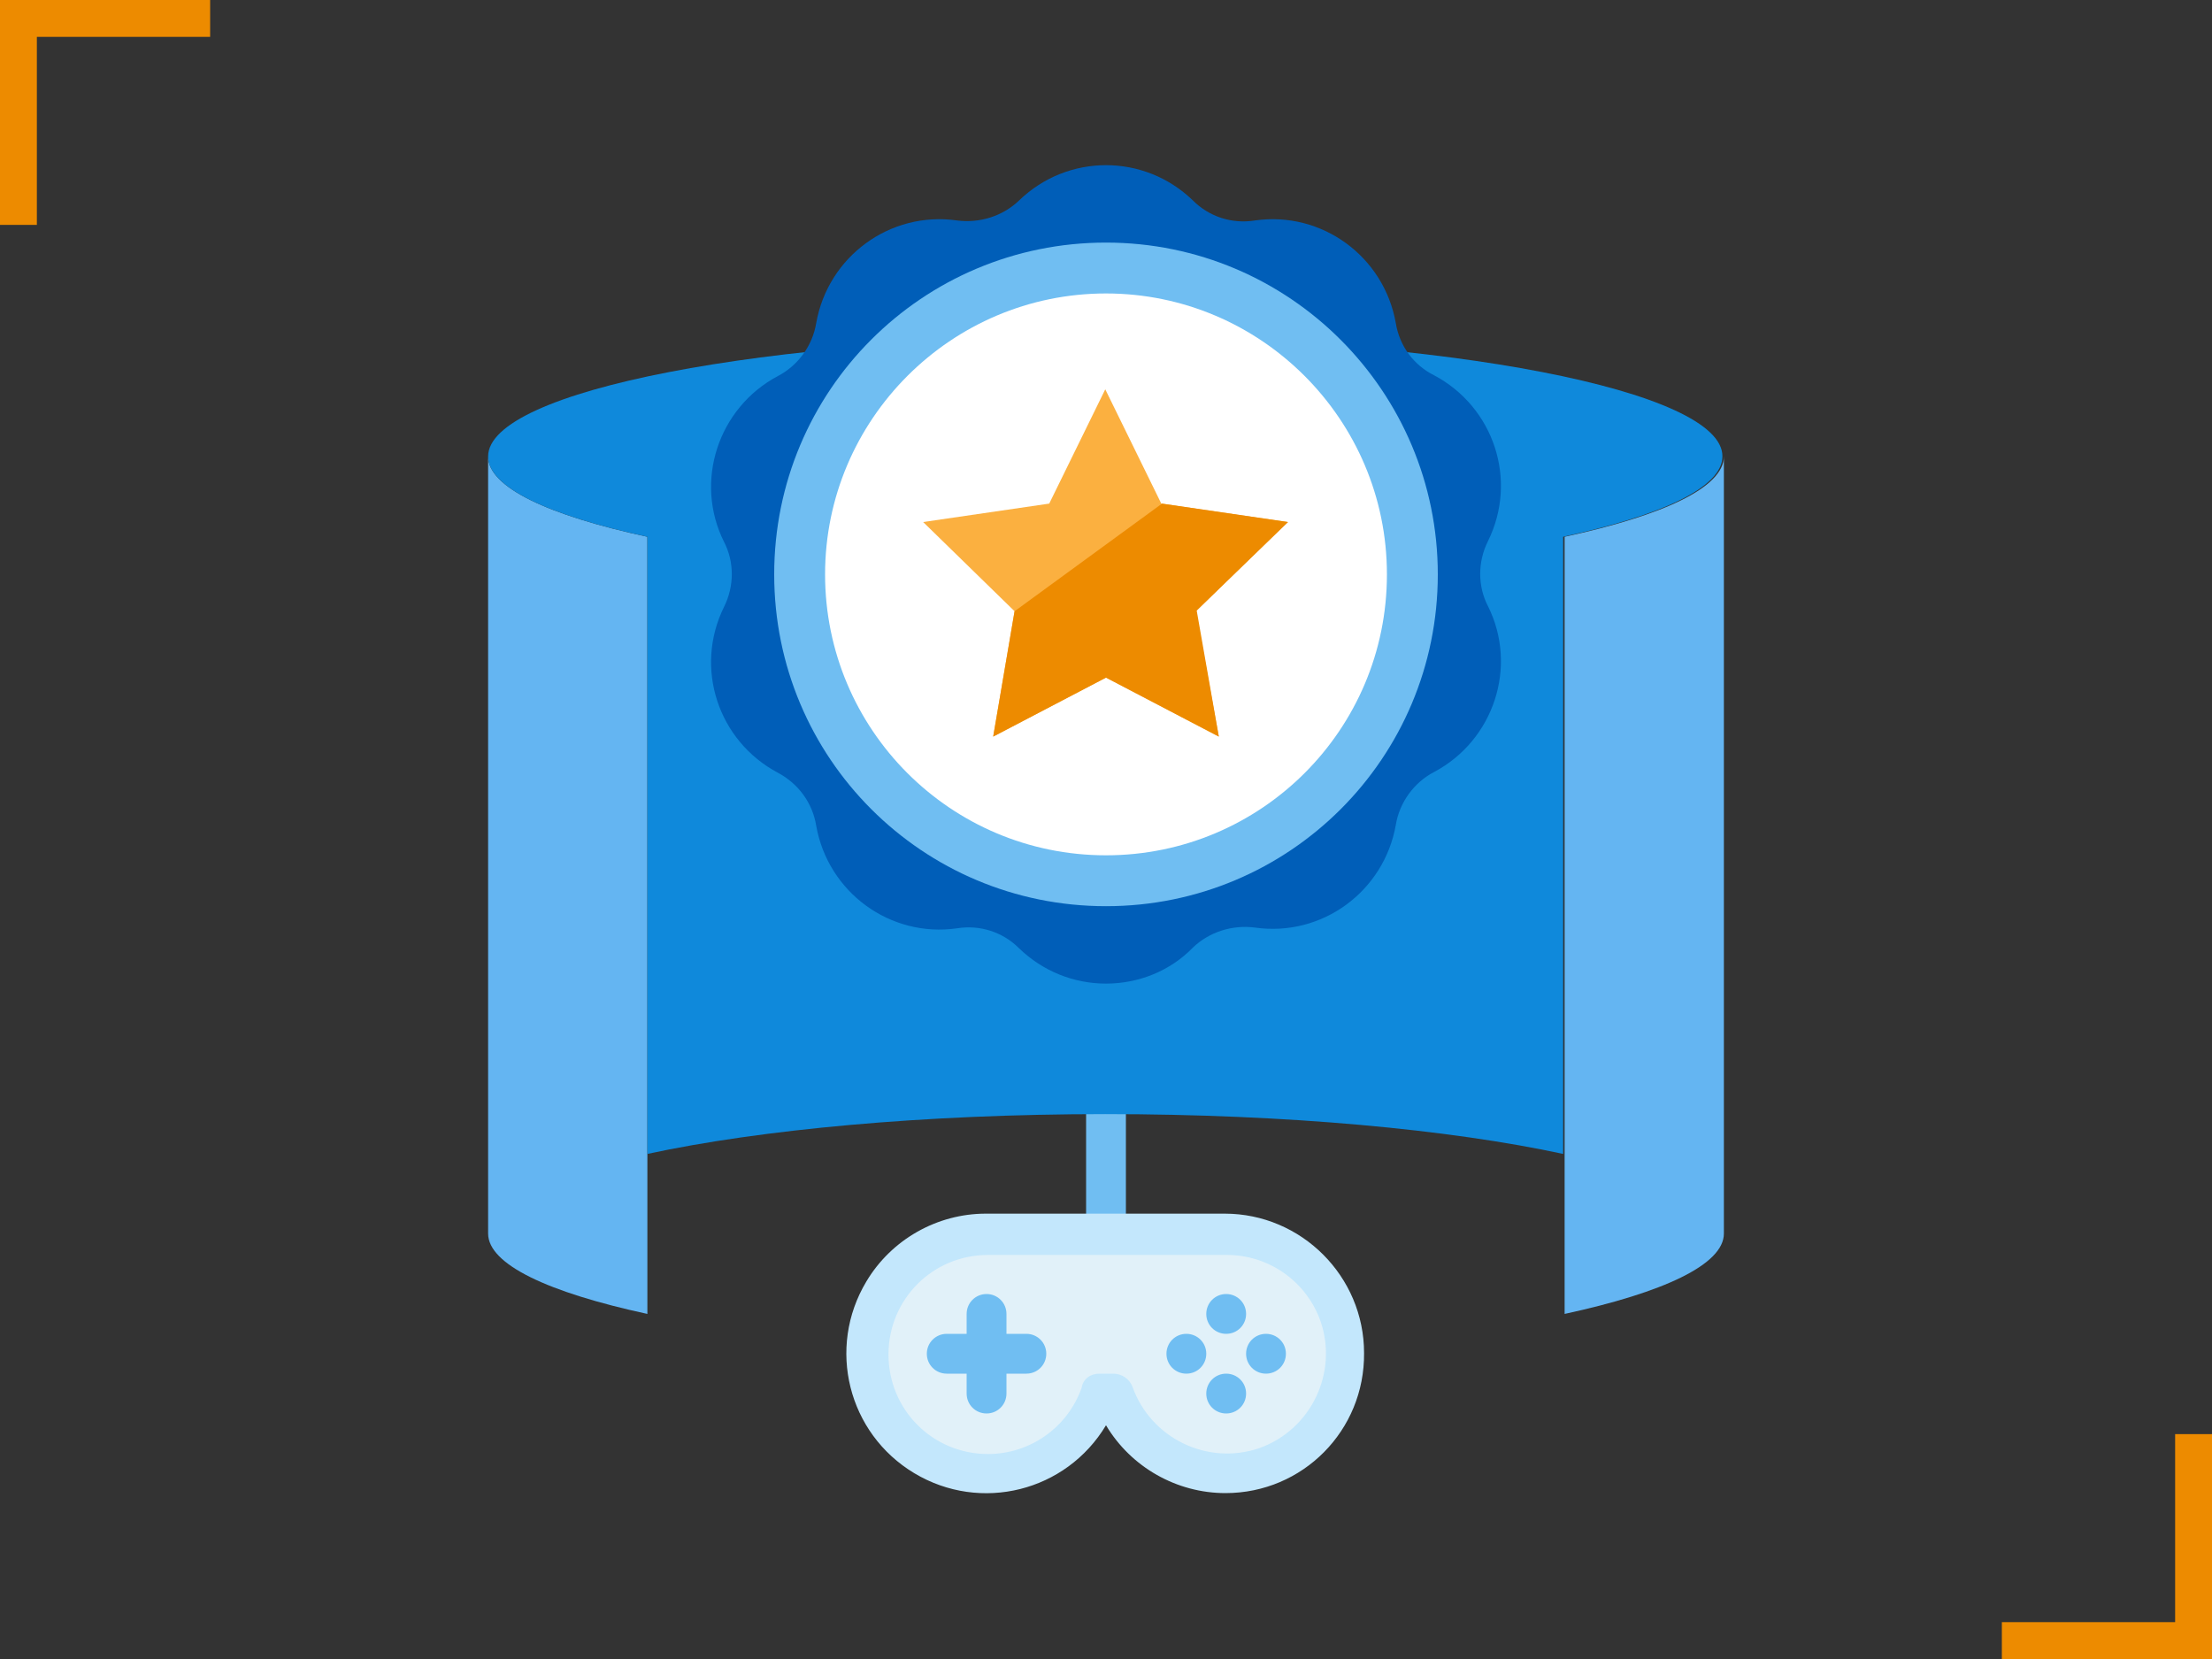
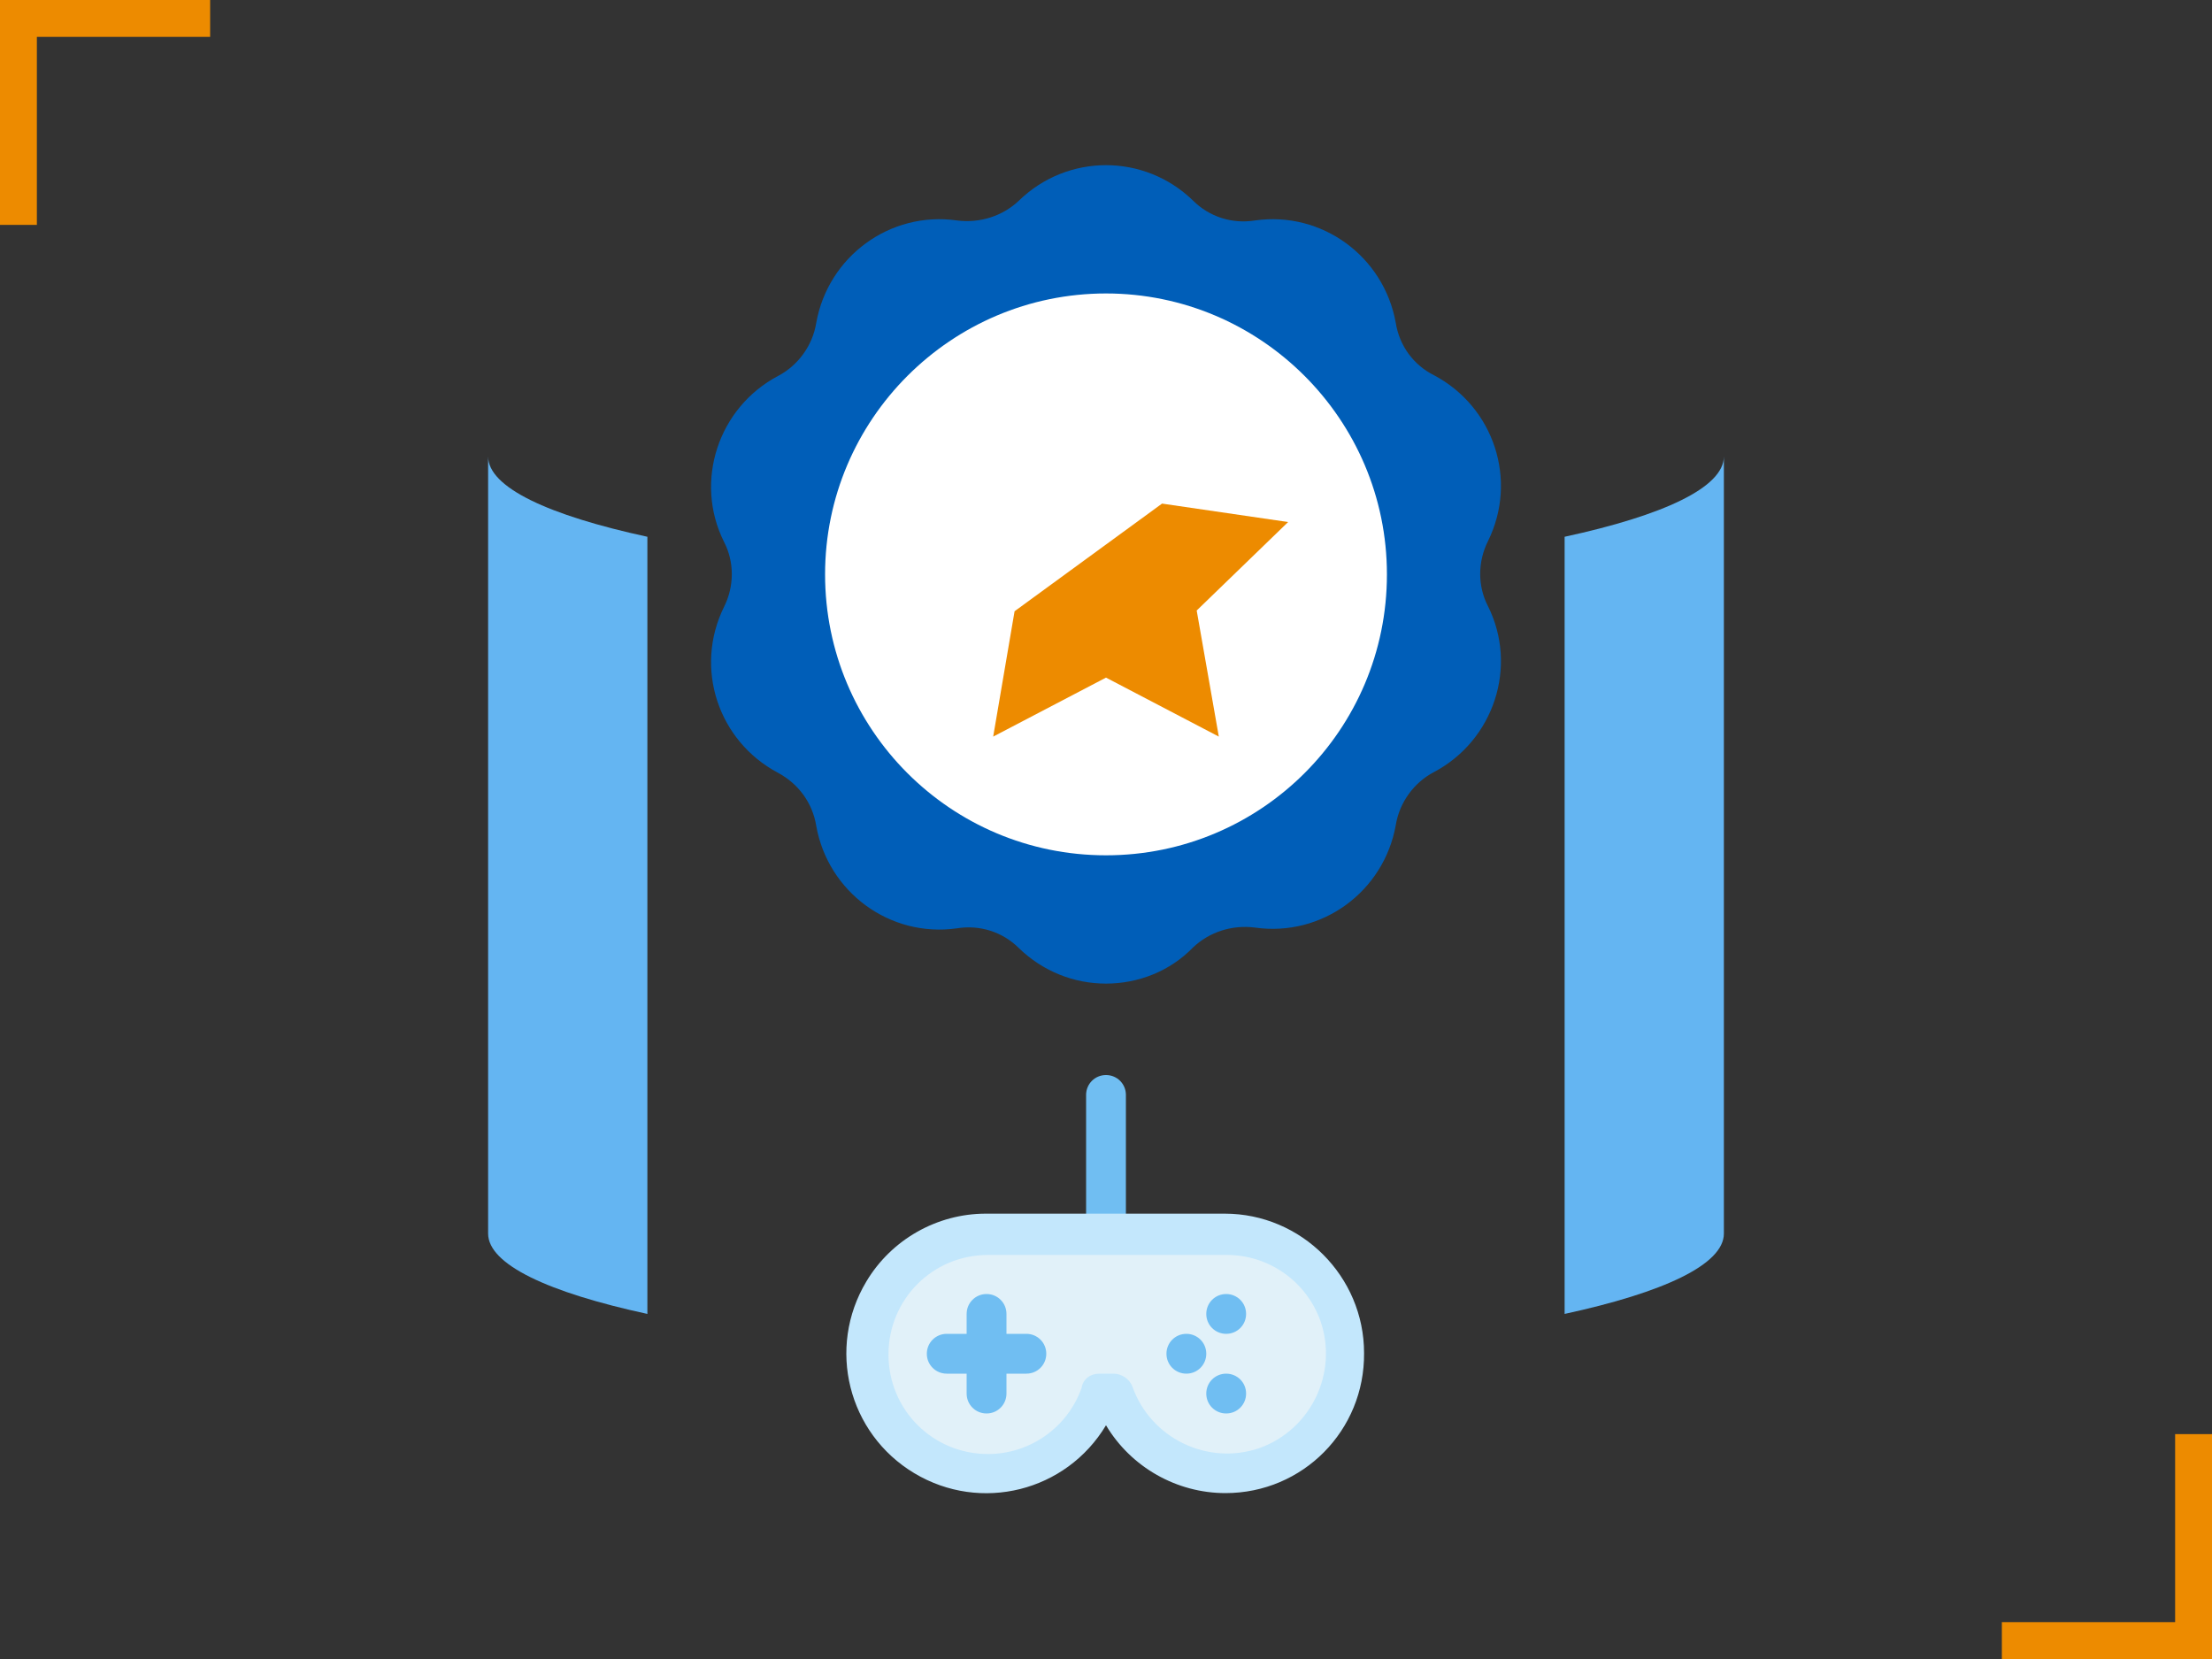
<svg xmlns="http://www.w3.org/2000/svg" version="1.1" id="design" x="0px" y="0px" viewBox="0 0 300 225" style="enable-background:new 0 0 300 225;" xml:space="preserve">
  <rect x="0" y="0" width="300" height="225" fill="#333333" stroke="none" />
  <style type="text/css">
	.st0{fill:#70BEF2;}
	.st1{fill:#64B5F2;}
	.st2{fill:#0F89DB;}
	.st3{fill:#E1F1F9;}
	.st4{fill:#C3E7FC;}
	.st5{fill:#005EB8;}
	.st6{fill:#FFFFFF;}
	.st7{fill:#FBB040;}
	.st8{fill:#ED8B00;}
</style>
  <title>-</title>
  <path class="st0" d="M150,170.1c-1.5,0-2.7-1.2-2.7-2.7v-18.9c0-1.5,1.2-2.7,2.7-2.7s2.7,1.2,2.7,2.7l0,0v18.9  C152.7,168.9,151.5,170.1,150,170.1L150,170.1z" />
  <path class="st1" d="M233.8,61.9v105.4c0,4.2-8.2,8-21.6,10.9V72.8C225.6,69.9,233.8,66.1,233.8,61.9z" />
  <path class="st1" d="M87.8,156.5v21.7l0,0c-13.4-2.9-21.6-6.7-21.6-10.9V61.9c0,4.2,8.2,8,21.6,10.9l0,0V156.5z" />
-   <path class="st2" d="M150,45.7c-46.3,0-83.8,7.3-83.8,16.2c0,4.2,8.2,8,21.6,10.9l0,0v83.7c15.3-3.3,37.5-5.4,62.1-5.4l0,0  c24.7,0,46.8,2.1,62.1,5.4l0,0V72.8c13.4-2.9,21.6-6.7,21.6-10.9C233.7,53,196.2,45.7,150,45.7L150,45.7z" />
  <path class="st3" d="M166.2,167.4c9,0,16.2,7.3,16.2,16.2c0,9-7.3,16.2-16.2,16.2c-6.9,0-13-4.3-15.3-10.8h-1.9  c-3,8.4-12.2,12.9-20.7,9.9s-12.9-12.2-9.9-20.7c2.3-6.5,8.4-10.8,15.3-10.8H166.2z" />
  <path class="st0" d="M133.8,191.7c-1.5,0-2.7-1.2-2.7-2.7v-10.8c0-1.5,1.2-2.7,2.7-2.7s2.7,1.2,2.7,2.7V189  C136.5,190.5,135.3,191.7,133.8,191.7C133.8,191.7,133.8,191.7,133.8,191.7z" />
  <path class="st0" d="M139.2,186.3h-10.8c-1.5,0-2.7-1.2-2.7-2.7s1.2-2.7,2.7-2.7h10.8c1.5,0,2.7,1.2,2.7,2.7  S140.7,186.3,139.2,186.3z" />
  <path class="st0" d="M160.9,186.3c-1.5,0-2.7-1.2-2.7-2.7s1.2-2.7,2.7-2.7l0,0c1.5,0,2.7,1.2,2.7,2.7S162.4,186.3,160.9,186.3z" />
  <path class="st0" d="M166.3,180.9c-1.5,0-2.7-1.2-2.7-2.7s1.2-2.7,2.7-2.7l0,0c1.5,0,2.7,1.2,2.7,2.7S167.8,180.9,166.3,180.9  L166.3,180.9z" />
  <path class="st0" d="M166.3,191.7c-1.5,0-2.7-1.2-2.7-2.7s1.2-2.7,2.7-2.7l0,0c1.5,0,2.7,1.2,2.7,2.7S167.8,191.7,166.3,191.7z" />
-   <path class="st0" d="M171.7,186.3c-1.5,0-2.7-1.2-2.7-2.7s1.2-2.7,2.7-2.7l0,0c1.5,0,2.7,1.2,2.7,2.7S173.2,186.3,171.7,186.3z" />
  <path class="st4" d="M166.2,202.5c-6.6,0-12.8-3.5-16.2-9.2c-5.4,9-17,11.9-26,6.5s-11.9-17-6.5-26c3.4-5.7,9.6-9.2,16.2-9.2h32.4  c10.4,0,18.9,8.5,18.9,18.9C185.1,194,176.7,202.5,166.2,202.5L166.2,202.5z M149.1,186.3h1.9c1.1,0,2.2,0.7,2.6,1.8  c2.5,7,10.2,10.7,17.2,8.3c7-2.5,10.7-10.2,8.3-17.2c-1.9-5.4-7-9-12.7-9h-32.4c-7.5,0-13.5,6-13.5,13.5c0,7.5,6,13.5,13.5,13.5  c5.7,0,10.8-3.6,12.7-9C146.9,187,147.9,186.3,149.1,186.3L149.1,186.3z" />
  <path class="st5" d="M150,133.4c-4.4,0-8.6-1.7-11.8-4.8c-2.2-2.2-5.3-3.2-8.4-2.7c-9.1,1.3-17.5-4.9-19.1-13.9  c-0.5-3.1-2.4-5.7-5.2-7.2c-8.1-4.3-11.4-14.2-7.3-22.5c1.4-2.8,1.4-6.1,0-8.8c-4.1-8.2-0.8-18.2,7.3-22.5c2.7-1.4,4.7-4.1,5.2-7.2  c1.6-9,10-15.2,19.1-13.9c3.1,0.4,6.2-0.6,8.4-2.7c6.6-6.4,17-6.4,23.6,0c2.2,2.2,5.3,3.2,8.4,2.7c9.1-1.3,17.5,4.9,19.1,13.9  c0.5,3.1,2.4,5.7,5.2,7.1c8.1,4.3,11.4,14.2,7.3,22.5c-1.4,2.8-1.4,6.1,0,8.8c4.1,8.2,0.8,18.2-7.3,22.5c-2.7,1.4-4.7,4.1-5.2,7.2  c-1.6,9-10,15.2-19.1,13.9c-3.1-0.4-6.2,0.6-8.4,2.7C158.7,131.7,154.4,133.4,150,133.4z" />
-   <path class="st0" d="M195,77.9c0,24.9-20.1,45-45,45s-45-20.1-45-45s20.1-45,45-45S195,53.1,195,77.9z" />
  <path class="st6" d="M188.1,77.9c0,21.1-17.1,38.1-38.1,38.1c-21.1,0-38.1-17.1-38.1-38.1s17.1-38.1,38.1-38.1c0,0,0,0,0,0  C171,39.8,188.1,56.9,188.1,77.9z" />
-   <path class="st7" d="M165.3,99.9l-15.3-8l-15.3,8l2.9-17l-12.4-12.1l17.1-2.5l7.6-15.5l7.6,15.5l17.1,2.5l-12.4,12.1L165.3,99.9z" />
-   <path class="st8" d="M165.3,99.9l-15.3-8l-15.3,8l2.9-17l20-14.6l17.1,2.5l-12.4,12L165.3,99.9z" />
+   <path class="st8" d="M165.3,99.9l-15.3-8l-15.3,8l2.9-17l20-14.6l17.1,2.5l-12.4,12L165.3,99.9" />
  <g>
    <g>
      <g>
        <polygon class="st8" points="4,29.5 1,29.5 1,1 27.5,1 27.5,4 4,4    " />
        <path class="st8" d="M5,30.5H0V0h28.5v5H5V30.5z M2,28.5h1V3h23.5V2H2V28.5z" />
      </g>
    </g>
    <g>
      <g>
        <polygon class="st8" points="296,195.5 299,195.5 299,224 272.5,224 272.5,221 296,221    " />
        <path class="st8" d="M295,194.5h5V225h-28.5v-5H295V194.5z M298,196.5h-1V222h-23.5v1H298V196.5z" />
      </g>
    </g>
  </g>
</svg>